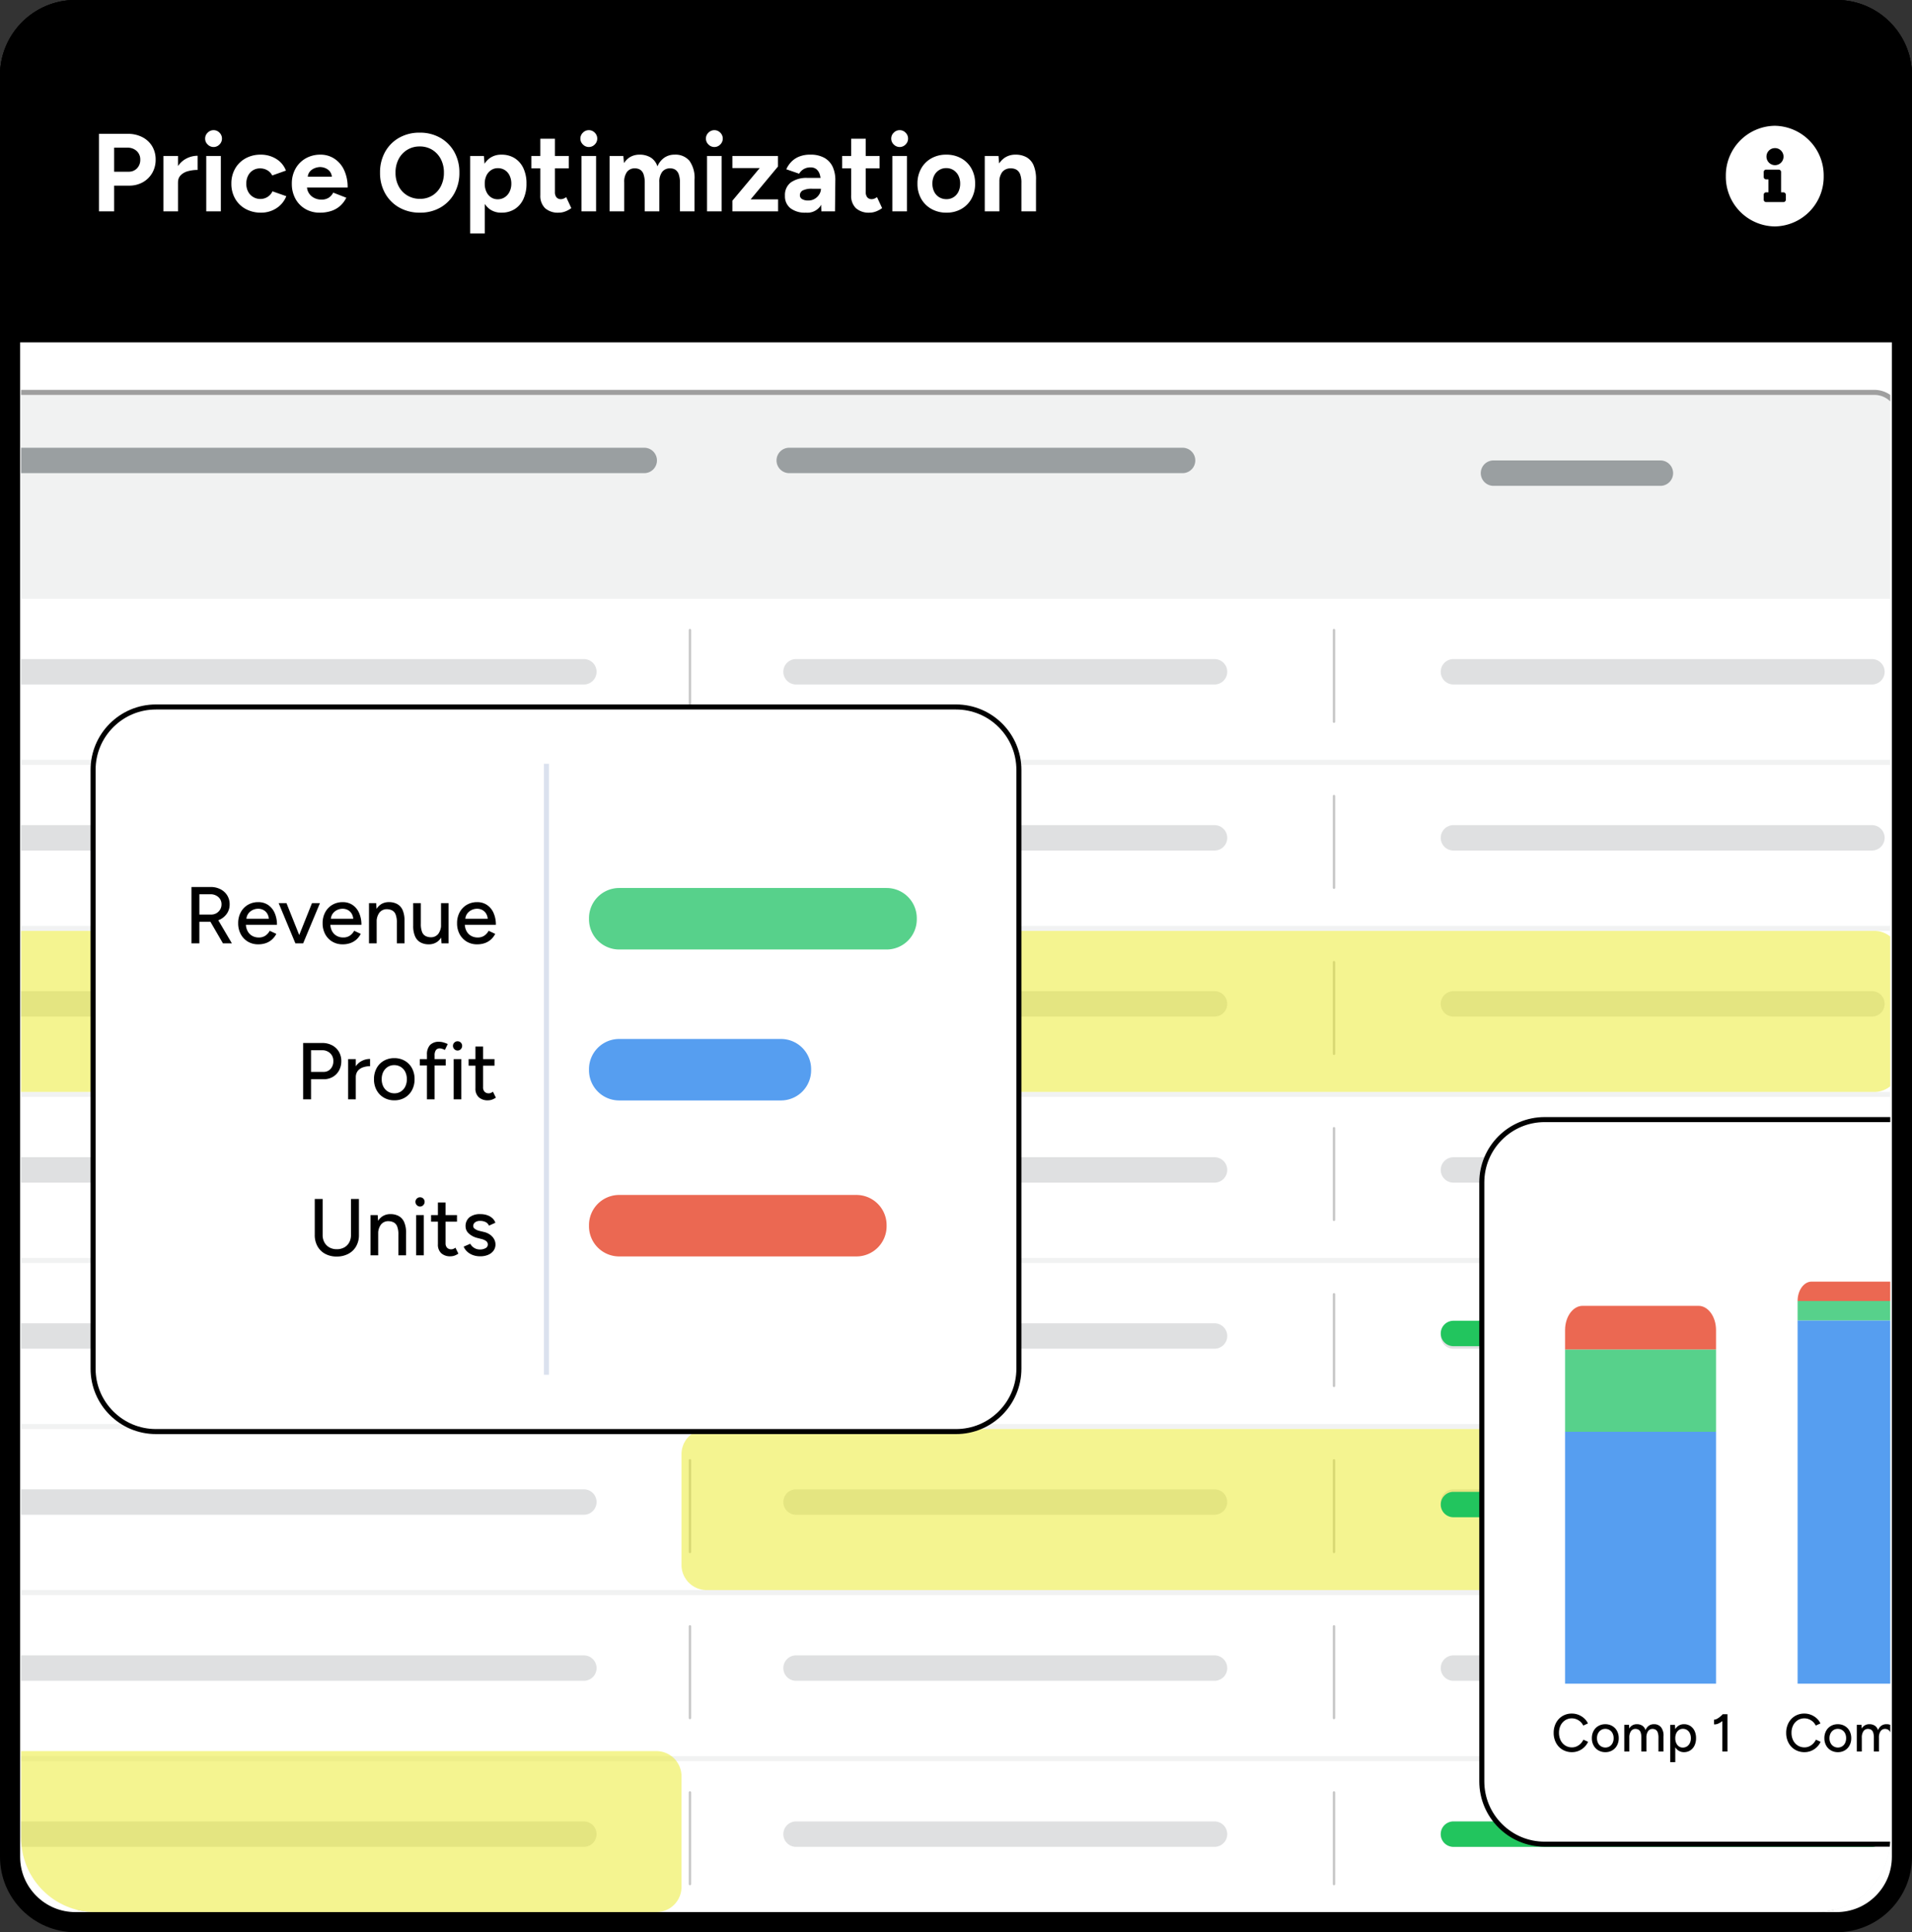
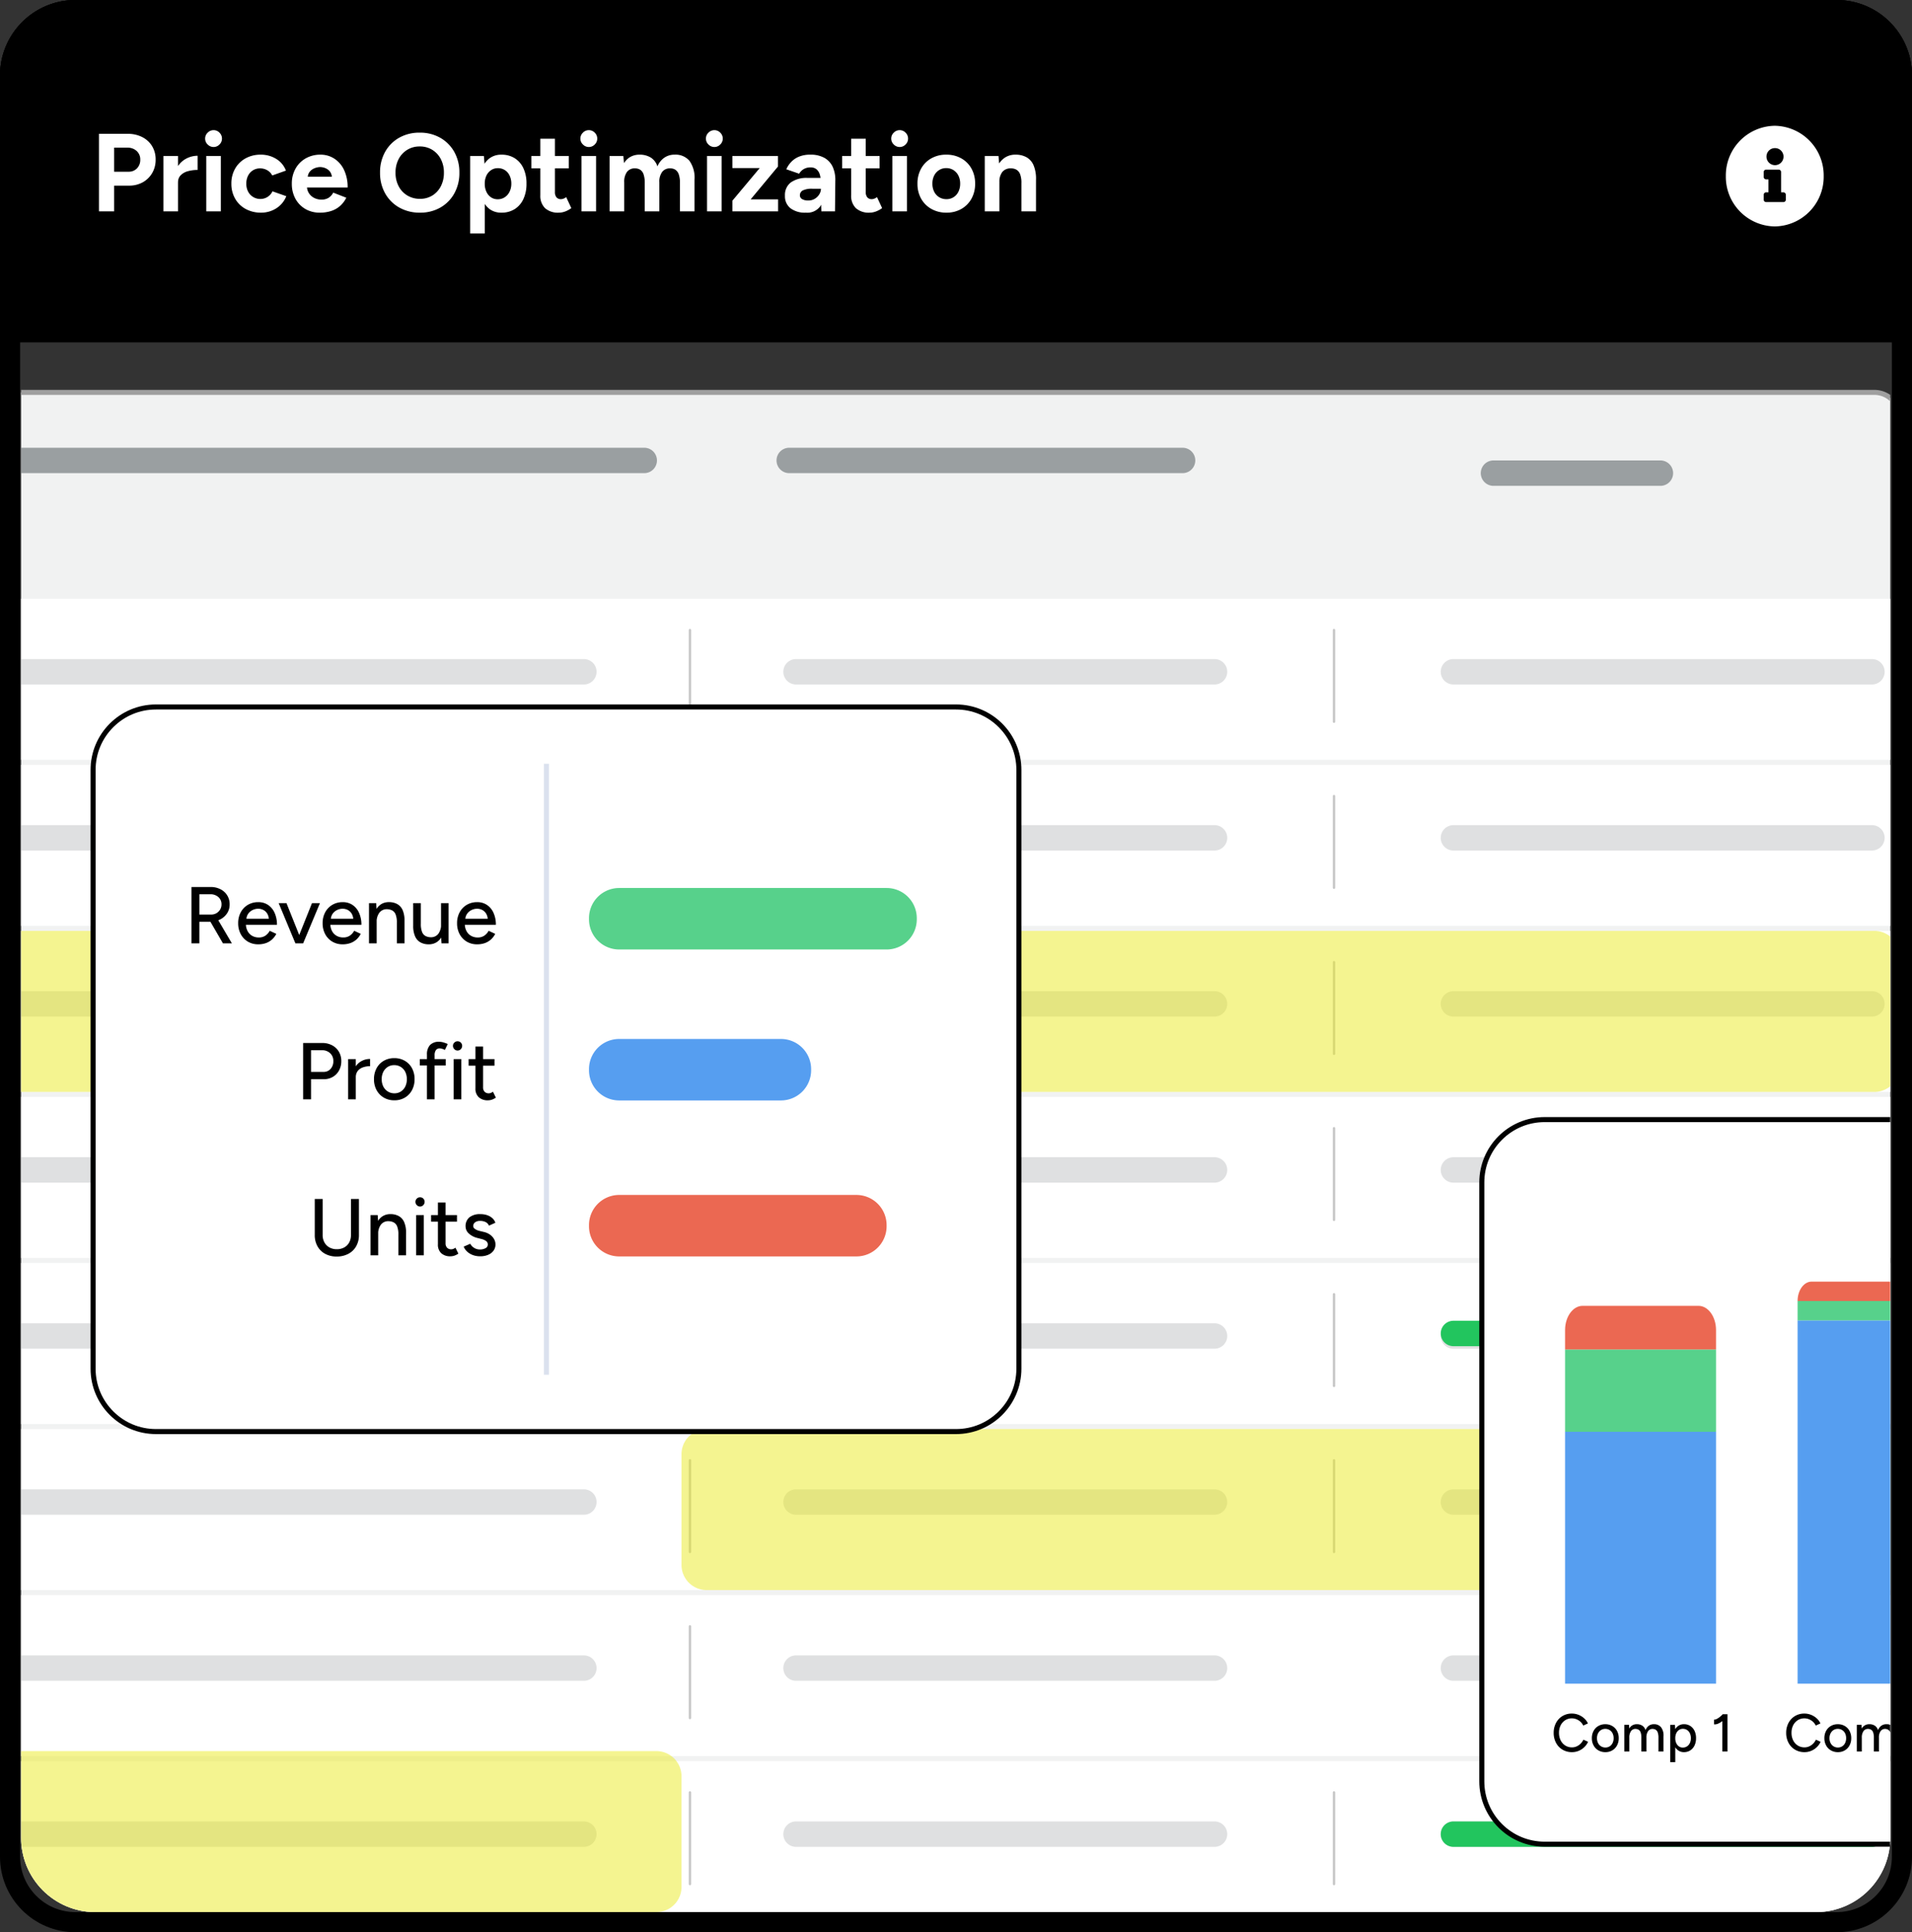
<svg xmlns="http://www.w3.org/2000/svg" width="380" height="384" viewBox="0 0 380 384">
  <rect x="0" y="0" width="380" height="384" fill="#333333" stroke="none" />
  <defs>
    <clipPath id="clip-path">
      <path id="Path_94024" data-name="Path 94024" d="M14.664,0H356.82a14.755,14.755,0,0,1,14.664,14.844V365.156A14.755,14.755,0,0,1,356.82,380H14.664A14.755,14.755,0,0,1,0,365.156V14.844A14.755,14.755,0,0,1,14.664,0Z" transform="translate(-21767.805 -21706)" fill="#fff" stroke="#000" stroke-width="4" />
    </clipPath>
  </defs>
  <g id="PRICE_OPTIMIZATION_NEW" data-name="PRICE OPTIMIZATION NEW" transform="translate(21772 21706)">
    <g id="Path_91404" data-name="Path 91404" transform="translate(-21772 -21706)" fill="#fff">
-       <path d="M 365 382 L 15 382 C 11.528 382 8.263 380.648 5.808 378.192 C 3.352 375.737 2 372.472 2 369 L 2 15 C 2 11.528 3.352 8.263 5.808 5.808 C 8.263 3.352 11.528 2 15 2 L 365 2 C 368.472 2 371.737 3.352 374.192 5.808 C 376.648 8.263 378 11.528 378 15 L 378 369 C 378 372.472 376.648 375.737 374.192 378.192 C 371.737 380.648 368.472 382 365 382 Z" stroke="none" />
      <path d="M 15 4 C 12.062 4 9.299 5.144 7.222 7.222 C 5.144 9.299 4 12.062 4 15 L 4 369 C 4 371.938 5.144 374.701 7.222 376.778 C 9.299 378.856 12.062 380 15 380 L 365 380 C 367.938 380 370.701 378.856 372.778 376.778 C 374.856 374.701 376 371.938 376 369 L 376 15 C 376 12.062 374.856 9.299 372.778 7.222 C 370.701 5.144 367.938 4 365 4 L 15 4 M 15 0 L 365 0 C 373.284 0 380 6.716 380 15 L 380 369 C 380 377.284 373.284 384 365 384 L 15 384 C 6.716 384 0 377.284 0 369 L 0 15 C 0 6.716 6.716 0 15 0 Z" stroke="none" fill="#000" />
    </g>
    <g id="Group_124579" data-name="Group 124579">
      <g id="Rectangle_39457" data-name="Rectangle 39457" transform="translate(-21772 -21706)" stroke="#000" stroke-width="4">
        <path d="M15,0H365a15,15,0,0,1,15,15V68a0,0,0,0,1,0,0H0a0,0,0,0,1,0,0V15A15,15,0,0,1,15,0Z" stroke="none" />
        <path d="M15,2H365a13,13,0,0,1,13,13V66a0,0,0,0,1,0,0H2a0,0,0,0,1,0,0V15A13,13,0,0,1,15,2Z" fill="none" />
      </g>
      <g id="Group_123969" data-name="Group 123969" transform="translate(-29566 -4097)">
        <path id="Path_94019" data-name="Path 94019" d="M1.672,0V-15.4h5.72a6.181,6.181,0,0,1,2.882.649,4.851,4.851,0,0,1,1.958,1.8,5.033,5.033,0,0,1,.7,2.673,5.174,5.174,0,0,1-.682,2.662,4.943,4.943,0,0,1-1.87,1.837,5.5,5.5,0,0,1-2.75.671H4.686V0ZM4.686-7.876H7.568a2.21,2.21,0,0,0,1.661-.671,2.381,2.381,0,0,0,.649-1.727,2.228,2.228,0,0,0-.715-1.716,2.6,2.6,0,0,0-1.837-.66H4.686Zm11.836,2.09a5.7,5.7,0,0,1,.693-2.948A4.5,4.5,0,0,1,19-10.472a4.833,4.833,0,0,1,2.277-.572v2.816a7.234,7.234,0,0,0-1.9.242,3.162,3.162,0,0,0-1.441.792,1.906,1.906,0,0,0-.55,1.408ZM14.476,0V-11h2.9V0ZM22.99,0V-11h2.9V0Zm1.452-12.782a1.619,1.619,0,0,1-1.166-.5,1.591,1.591,0,0,1-.506-1.177,1.591,1.591,0,0,1,.506-1.177,1.619,1.619,0,0,1,1.166-.495,1.608,1.608,0,0,1,1.177.495,1.608,1.608,0,0,1,.495,1.177,1.608,1.608,0,0,1-.495,1.177A1.608,1.608,0,0,1,24.442-12.782ZM33.88.264a6.247,6.247,0,0,1-3.058-.737,5.292,5.292,0,0,1-2.09-2.046A5.9,5.9,0,0,1,27.984-5.5a5.884,5.884,0,0,1,.748-2.992A5.354,5.354,0,0,1,30.8-10.527a6.122,6.122,0,0,1,3.036-.737,5.771,5.771,0,0,1,3.014.814A4.679,4.679,0,0,1,38.83-8.1L36.1-7.128a2.378,2.378,0,0,0-.957-1.023A2.771,2.771,0,0,0,33.7-8.536a2.641,2.641,0,0,0-1.43.385,2.676,2.676,0,0,0-.968,1.067A3.407,3.407,0,0,0,30.954-5.5a3.34,3.34,0,0,0,.352,1.573A2.72,2.72,0,0,0,32.3-2.86a2.7,2.7,0,0,0,1.452.4,2.606,2.606,0,0,0,1.441-.418,2.522,2.522,0,0,0,.957-1.1l2.75.968A5.037,5.037,0,0,1,36.9-.594,5.531,5.531,0,0,1,33.88.264Zm11.682,0A5.581,5.581,0,0,1,42.68-.473a5.254,5.254,0,0,1-1.969-2.035A6.1,6.1,0,0,1,40-5.5a5.954,5.954,0,0,1,.737-2.992,5.341,5.341,0,0,1,2.024-2.035,5.848,5.848,0,0,1,2.959-.737,4.966,4.966,0,0,1,2.673.759,5.39,5.39,0,0,1,1.958,2.222,7.83,7.83,0,0,1,.737,3.553H42.746l.264-.264a2.482,2.482,0,0,0,.407,1.419,2.675,2.675,0,0,0,1.056.924,3.124,3.124,0,0,0,1.4.319,2.589,2.589,0,0,0,1.474-.385,2.576,2.576,0,0,0,.88-1l2.6,1.012a5.4,5.4,0,0,1-1.2,1.6A5.006,5.006,0,0,1,47.872-.088,7.013,7.013,0,0,1,45.562.264Zm-2.4-6.886L42.9-6.886h5.3l-.242.264a1.983,1.983,0,0,0-.374-1.265,2.218,2.218,0,0,0-.913-.693,2.758,2.758,0,0,0-1.045-.22,3.009,3.009,0,0,0-1.078.22,2.421,2.421,0,0,0-.979.693A1.873,1.873,0,0,0,43.164-6.622ZM65.472.264A8.176,8.176,0,0,1,61.347-.759a7.339,7.339,0,0,1-2.805-2.816,8.2,8.2,0,0,1-1.012-4.1,8.292,8.292,0,0,1,1.012-4.147,7.305,7.305,0,0,1,2.783-2.8,8.08,8.08,0,0,1,4.081-1.012,8.055,8.055,0,0,1,4.1,1.023A7.385,7.385,0,0,1,72.292-11.8,8.247,8.247,0,0,1,73.3-7.678a8.274,8.274,0,0,1-1,4.1A7.306,7.306,0,0,1,69.531-.759,7.967,7.967,0,0,1,65.472.264Zm0-2.75a4.55,4.55,0,0,0,2.475-.671,4.655,4.655,0,0,0,1.672-1.837,5.745,5.745,0,0,0,.605-2.684,5.709,5.709,0,0,0-.616-2.706,4.708,4.708,0,0,0-1.694-1.837,4.647,4.647,0,0,0-2.508-.671,4.622,4.622,0,0,0-2.475.671,4.681,4.681,0,0,0-1.705,1.837,5.709,5.709,0,0,0-.616,2.706,5.66,5.66,0,0,0,.616,2.684,4.655,4.655,0,0,0,1.716,1.837A4.76,4.76,0,0,0,65.472-2.486ZM75.438,4.4V-11h2.728l.176,2.024V4.4ZM81.664.264a3.845,3.845,0,0,1-2.343-.7,4.384,4.384,0,0,1-1.463-2A8.4,8.4,0,0,1,77.352-5.5a8.381,8.381,0,0,1,.506-3.069,4.389,4.389,0,0,1,1.463-1.991,3.845,3.845,0,0,1,2.343-.7,4.807,4.807,0,0,1,2.629.7A4.687,4.687,0,0,1,86.02-8.569,7.05,7.05,0,0,1,86.636-5.5a7.067,7.067,0,0,1-.616,3.058,4.675,4.675,0,0,1-1.727,2A4.807,4.807,0,0,1,81.664.264ZM80.916-2.4a2.493,2.493,0,0,0,1.4-.4,2.752,2.752,0,0,0,.957-1.1A3.543,3.543,0,0,0,83.622-5.5a3.639,3.639,0,0,0-.341-1.606,2.6,2.6,0,0,0-.946-1.089,2.546,2.546,0,0,0-1.4-.385,2.365,2.365,0,0,0-1.342.4,2.64,2.64,0,0,0-.924,1.089,3.669,3.669,0,0,0-.33,1.595,3.742,3.742,0,0,0,.33,1.606,2.658,2.658,0,0,0,.913,1.1A2.313,2.313,0,0,0,80.916-2.4ZM93.082.264a3.829,3.829,0,0,1-2.761-.9,3.411,3.411,0,0,1-.935-2.574v-11.22h2.9V-3.85A1.61,1.61,0,0,0,92.6-2.783a1.117,1.117,0,0,0,.9.363,1.389,1.389,0,0,0,.484-.1,2.551,2.551,0,0,0,.55-.3L95.546-.638a4.94,4.94,0,0,1-1.177.649A3.524,3.524,0,0,1,93.082.264ZM87.6-8.536V-11H95.04v2.464ZM97.57,0V-11h2.9V0Zm1.452-12.782a1.619,1.619,0,0,1-1.166-.5,1.591,1.591,0,0,1-.506-1.177,1.591,1.591,0,0,1,.506-1.177,1.619,1.619,0,0,1,1.166-.495,1.608,1.608,0,0,1,1.177.495,1.608,1.608,0,0,1,.5,1.177,1.608,1.608,0,0,1-.5,1.177A1.608,1.608,0,0,1,99.022-12.782ZM103.158,0V-11h2.728l.132,1.43a3.4,3.4,0,0,1,1.3-1.265,3.635,3.635,0,0,1,1.76-.429,4.169,4.169,0,0,1,2.255.572,3.267,3.267,0,0,1,1.331,1.76,3.91,3.91,0,0,1,1.364-1.727,3.523,3.523,0,0,1,2.046-.605,3.61,3.61,0,0,1,2.948,1.221,5.8,5.8,0,0,1,1.012,3.751V0h-2.9V-5.632a4.927,4.927,0,0,0-.242-1.738,1.818,1.818,0,0,0-.66-.891,1.76,1.76,0,0,0-.99-.275,1.922,1.922,0,0,0-1.628.682,3.258,3.258,0,0,0-.572,2.09V0h-2.9V-5.632A5.143,5.143,0,0,0,109.9-7.37a1.735,1.735,0,0,0-.66-.891,1.814,1.814,0,0,0-1-.275,1.892,1.892,0,0,0-1.617.682,3.3,3.3,0,0,0-.561,2.09V0Zm19.36,0V-11h2.9V0Zm1.452-12.782a1.619,1.619,0,0,1-1.166-.5,1.591,1.591,0,0,1-.506-1.177,1.591,1.591,0,0,1,.506-1.177,1.619,1.619,0,0,1,1.166-.495,1.608,1.608,0,0,1,1.177.495,1.608,1.608,0,0,1,.5,1.177,1.608,1.608,0,0,1-.5,1.177A1.608,1.608,0,0,1,123.97-12.782ZM127.556,0V-2.112L132.99-8.6h-5.434V-11h9.064v2.09l-5.434,6.534h5.456V0Zm17.688,0-.088-2.222V-5.566a6,6,0,0,0-.209-1.694,2.217,2.217,0,0,0-.66-1.089,1.819,1.819,0,0,0-1.221-.385,2.648,2.648,0,0,0-1.276.308,2.592,2.592,0,0,0-.968.946l-2.552-.88a5.28,5.28,0,0,1,.9-1.375,4.481,4.481,0,0,1,1.551-1.1,5.716,5.716,0,0,1,2.343-.429,5.522,5.522,0,0,1,2.783.638,3.947,3.947,0,0,1,1.65,1.793,6.218,6.218,0,0,1,.517,2.739L147.95,0Zm-3.08.264a4.765,4.765,0,0,1-3.069-.88A3.014,3.014,0,0,1,138.006-3.1a3.116,3.116,0,0,1,1.177-2.651,5.387,5.387,0,0,1,3.311-.891h2.794v2.156h-1.782a4.055,4.055,0,0,0-1.98.341,1.069,1.069,0,0,0-.55.957.853.853,0,0,0,.44.759,2.324,2.324,0,0,0,1.232.275,2.428,2.428,0,0,0,1.287-.341,2.624,2.624,0,0,0,.891-.88,2.1,2.1,0,0,0,.33-1.111h.7a6.2,6.2,0,0,1-.847,3.5A3.184,3.184,0,0,1,142.164.264Zm12.694,0a3.829,3.829,0,0,1-2.761-.9,3.411,3.411,0,0,1-.935-2.574v-11.22h2.9V-3.85a1.61,1.61,0,0,0,.308,1.067,1.117,1.117,0,0,0,.9.363,1.39,1.39,0,0,0,.484-.1,2.551,2.551,0,0,0,.55-.3l1.012,2.178a4.941,4.941,0,0,1-1.177.649A3.524,3.524,0,0,1,154.858.264Zm-5.478-8.8V-11h7.436v2.464ZM159.346,0V-11h2.9V0ZM160.8-12.782a1.619,1.619,0,0,1-1.166-.5,1.591,1.591,0,0,1-.506-1.177,1.591,1.591,0,0,1,.506-1.177,1.619,1.619,0,0,1,1.166-.495,1.608,1.608,0,0,1,1.177.495,1.608,1.608,0,0,1,.495,1.177,1.608,1.608,0,0,1-.495,1.177A1.608,1.608,0,0,1,160.8-12.782ZM170.1.264a5.97,5.97,0,0,1-2.981-.737,5.3,5.3,0,0,1-2.046-2.035A5.954,5.954,0,0,1,164.34-5.5a6.026,6.026,0,0,1,.726-2.992,5.241,5.241,0,0,1,2.024-2.035,5.909,5.909,0,0,1,2.97-.737,5.954,5.954,0,0,1,2.992.737,5.241,5.241,0,0,1,2.024,2.035A6.026,6.026,0,0,1,175.8-5.5a6.026,6.026,0,0,1-.726,2.992,5.263,5.263,0,0,1-2.013,2.035A5.848,5.848,0,0,1,170.1.264Zm0-2.684a2.586,2.586,0,0,0,1.43-.4,2.66,2.66,0,0,0,.957-1.089,3.568,3.568,0,0,0,.341-1.6,3.475,3.475,0,0,0-.352-1.595,2.71,2.71,0,0,0-.979-1.089,2.641,2.641,0,0,0-1.441-.4,2.6,2.6,0,0,0-1.419.4,2.71,2.71,0,0,0-.979,1.089A3.475,3.475,0,0,0,167.31-5.5a3.475,3.475,0,0,0,.352,1.6,2.684,2.684,0,0,0,.99,1.089A2.7,2.7,0,0,0,170.1-2.42ZM177.716,0V-11h2.728l.176,2.024V0ZM185,0V-5.632h2.9V0Zm0-5.632a4.73,4.73,0,0,0-.253-1.738,1.775,1.775,0,0,0-.715-.891,2.068,2.068,0,0,0-1.078-.275,2.1,2.1,0,0,0-1.727.682,3.131,3.131,0,0,0-.6,2.09h-.968a7.644,7.644,0,0,1,.517-2.981,4.194,4.194,0,0,1,1.452-1.87,3.743,3.743,0,0,1,2.189-.649,4.409,4.409,0,0,1,2.222.528A3.356,3.356,0,0,1,187.44-9.1a7.027,7.027,0,0,1,.462,2.871v.594Z" transform="translate(7812 -17567)" fill="#fff" />
        <path id="Icon_awesome-info-circle" data-name="Icon awesome-info-circle" d="M10.287.562a9.866,9.866,0,0,0-9.724,10,9.864,9.864,0,0,0,9.724,10,9.864,9.864,0,0,0,9.724-10A9.866,9.866,0,0,0,10.287.562Zm0,4.435A1.694,1.694,0,1,1,8.64,6.692,1.671,1.671,0,0,1,10.287,5Zm2.2,10.242a.477.477,0,0,1-.471.484H8.561a.477.477,0,0,1-.471-.484v-.968a.477.477,0,0,1,.471-.484h.471V11.208H8.561a.477.477,0,0,1-.471-.484V9.756a.477.477,0,0,1,.471-.484h2.509a.477.477,0,0,1,.471.484v4.032h.471a.477.477,0,0,1,.471.484Z" transform="translate(8136.438 -17584.563)" fill="#fff" />
      </g>
    </g>
    <g id="Mask_Group_92059" data-name="Mask Group 92059" clip-path="url(#clip-path)">
      <g id="Group_124578" data-name="Group 124578" transform="translate(-29)">
        <path id="Rectangle_55" data-name="Rectangle 55" d="M5,0H389.075a5,5,0,0,1,5,5V297.008a5,5,0,0,1-5,5H5a5,5,0,0,1-5-5V5A5,5,0,0,1,5,0Z" transform="translate(-21759.555 -21628.02)" fill="#f1f2f2" stroke="#9f9f9f" stroke-width="1" />
        <path id="Path_94191" data-name="Path 94191" d="M5,0H469a5,5,0,0,1,5,5V27a5,5,0,0,1-5,5H5a5,5,0,0,1-5-5V5A5,5,0,0,1,5,0Z" transform="translate(-21758.555 -21587)" fill="#fff" />
        <path id="Path_94190" data-name="Path 94190" d="M.233,0A.233.233,0,0,1,.467.233V18.446a.233.233,0,1,1-.467,0V.233A.233.233,0,0,1,.233,0Z" transform="translate(-21606.109 -21581.02)" fill="#c6c6c6" />
        <path id="Path_94189" data-name="Path 94189" d="M.233,0A.233.233,0,0,1,.467.233V18.446a.233.233,0,1,1-.467,0V.233A.233.233,0,0,1,.233,0Z" transform="translate(-21347.453 -21581.02)" fill="#c6c6c6" />
        <path id="Path_94188" data-name="Path 94188" d="M.233,0A.233.233,0,0,1,.467.233V18.446a.233.233,0,1,1-.467,0V.233A.233.233,0,0,1,.233,0Z" transform="translate(-21478.109 -21581.02)" fill="#c6c6c6" />
        <path id="Path_94187" data-name="Path 94187" d="M2.525,0H85.7a2.525,2.525,0,1,1,0,5.05H2.525a2.525,2.525,0,0,1,0-5.05Z" transform="translate(-21587.318 -21575.02)" fill="#5d6368" opacity="0.199" />
        <path id="Path_94186" data-name="Path 94186" d="M2.525,0H85.7a2.525,2.525,0,1,1,0,5.05H2.525a2.525,2.525,0,0,1,0-5.05Z" transform="translate(-21456.66 -21575.02)" fill="#5d6368" opacity="0.199" />
        <path id="Path_94185" data-name="Path 94185" d="M2.525,0H124.653a2.525,2.525,0,1,1,0,5.05H2.525a2.525,2.525,0,0,1,0-5.05Z" transform="translate(-21751.613 -21575.02)" fill="#5d6368" opacity="0.199" />
        <path id="Path_94184" data-name="Path 94184" d="M5,0H469a5,5,0,0,1,5,5V27a5,5,0,0,1-5,5H5a5,5,0,0,1-5-5V5A5,5,0,0,1,5,0Z" transform="translate(-21758.555 -21554)" fill="#fff" />
        <path id="Path_94183" data-name="Path 94183" d="M.233,0A.233.233,0,0,1,.467.233V18.446a.233.233,0,1,1-.467,0V.233A.233.233,0,0,1,.233,0Z" transform="translate(-21606.109 -21548.02)" fill="#c6c6c6" />
        <path id="Path_94182" data-name="Path 94182" d="M.233,0A.233.233,0,0,1,.467.233V18.446a.233.233,0,1,1-.467,0V.233A.233.233,0,0,1,.233,0Z" transform="translate(-21347.453 -21548.02)" fill="#c6c6c6" />
        <path id="Path_94181" data-name="Path 94181" d="M.233,0A.233.233,0,0,1,.467.233V18.446a.233.233,0,1,1-.467,0V.233A.233.233,0,0,1,.233,0Z" transform="translate(-21478.109 -21548.02)" fill="#c6c6c6" />
        <path id="Path_94180" data-name="Path 94180" d="M2.525,0H85.7a2.525,2.525,0,1,1,0,5.05H2.525a2.525,2.525,0,0,1,0-5.05Z" transform="translate(-21587.318 -21542.02)" fill="#5d6368" opacity="0.199" />
        <path id="Path_94179" data-name="Path 94179" d="M2.525,0H85.7a2.525,2.525,0,1,1,0,5.05H2.525a2.525,2.525,0,0,1,0-5.05Z" transform="translate(-21456.66 -21542.02)" fill="#5d6368" opacity="0.199" />
        <path id="Path_94178" data-name="Path 94178" d="M2.525,0H124.653a2.525,2.525,0,1,1,0,5.05H2.525a2.525,2.525,0,0,1,0-5.05Z" transform="translate(-21751.613 -21542.02)" fill="#5d6368" opacity="0.199" />
        <path id="Path_94177" data-name="Path 94177" d="M5,0H469a5,5,0,0,1,5,5V27a5,5,0,0,1-5,5H5a5,5,0,0,1-5-5V5A5,5,0,0,1,5,0Z" transform="translate(-21758.555 -21521)" fill="#fff" />
        <path id="Path_94176" data-name="Path 94176" d="M.233,0A.233.233,0,0,1,.467.233V18.446a.233.233,0,1,1-.467,0V.233A.233.233,0,0,1,.233,0Z" transform="translate(-21606.109 -21515.02)" fill="#c6c6c6" />
        <path id="Path_94175" data-name="Path 94175" d="M.233,0A.233.233,0,0,1,.467.233V18.446a.233.233,0,1,1-.467,0V.233A.233.233,0,0,1,.233,0Z" transform="translate(-21347.453 -21515.02)" fill="#c6c6c6" />
        <path id="Path_94174" data-name="Path 94174" d="M.233,0A.233.233,0,0,1,.467.233V18.446a.233.233,0,1,1-.467,0V.233A.233.233,0,0,1,.233,0Z" transform="translate(-21478.109 -21515.02)" fill="#c6c6c6" />
        <path id="Path_94173" data-name="Path 94173" d="M2.525,0H85.7a2.525,2.525,0,1,1,0,5.05H2.525a2.525,2.525,0,0,1,0-5.05Z" transform="translate(-21587.318 -21509.02)" fill="#5d6368" opacity="0.199" />
        <path id="Path_94172" data-name="Path 94172" d="M2.525,0H85.7a2.525,2.525,0,1,1,0,5.05H2.525a2.525,2.525,0,0,1,0-5.05Z" transform="translate(-21456.66 -21509.02)" fill="#5d6368" opacity="0.199" />
        <path id="Path_94171" data-name="Path 94171" d="M2.525,0H124.653a2.525,2.525,0,1,1,0,5.05H2.525a2.525,2.525,0,0,1,0-5.05Z" transform="translate(-21751.613 -21509.02)" fill="#5d6368" opacity="0.199" />
        <path id="Path_94170" data-name="Path 94170" d="M5,0H469a5,5,0,0,1,5,5V27a5,5,0,0,1-5,5H5a5,5,0,0,1-5-5V5A5,5,0,0,1,5,0Z" transform="translate(-21758.555 -21488)" fill="#fff" />
        <path id="Path_94169" data-name="Path 94169" d="M.233,0A.233.233,0,0,1,.467.233V18.446a.233.233,0,1,1-.467,0V.233A.233.233,0,0,1,.233,0Z" transform="translate(-21606.109 -21482.02)" fill="#c6c6c6" />
        <path id="Path_94168" data-name="Path 94168" d="M.233,0A.233.233,0,0,1,.467.233V18.446a.233.233,0,1,1-.467,0V.233A.233.233,0,0,1,.233,0Z" transform="translate(-21347.453 -21482.02)" fill="#c6c6c6" />
        <path id="Path_94167" data-name="Path 94167" d="M.233,0A.233.233,0,0,1,.467.233V18.446a.233.233,0,1,1-.467,0V.233A.233.233,0,0,1,.233,0Z" transform="translate(-21478.109 -21482.02)" fill="#c6c6c6" />
        <path id="Path_94166" data-name="Path 94166" d="M2.525,0H85.7a2.525,2.525,0,1,1,0,5.05H2.525a2.525,2.525,0,0,1,0-5.05Z" transform="translate(-21587.318 -21476.02)" fill="#5d6368" opacity="0.199" />
        <path id="Path_94165" data-name="Path 94165" d="M2.525,0H85.7a2.525,2.525,0,1,1,0,5.05H2.525a2.525,2.525,0,0,1,0-5.05Z" transform="translate(-21456.66 -21476.02)" fill="#5d6368" opacity="0.199" />
        <path id="Path_94164" data-name="Path 94164" d="M2.525,0H124.653a2.525,2.525,0,1,1,0,5.05H2.525a2.525,2.525,0,0,1,0-5.05Z" transform="translate(-21751.613 -21476.02)" fill="#5d6368" opacity="0.199" />
        <path id="Path_94163" data-name="Path 94163" d="M5,0H469a5,5,0,0,1,5,5V27a5,5,0,0,1-5,5H5a5,5,0,0,1-5-5V5A5,5,0,0,1,5,0Z" transform="translate(-21758.555 -21455)" fill="#fff" />
        <path id="Path_94162" data-name="Path 94162" d="M.233,0A.233.233,0,0,1,.467.233V18.446a.233.233,0,1,1-.467,0V.233A.233.233,0,0,1,.233,0Z" transform="translate(-21606.109 -21449.02)" fill="#c6c6c6" />
        <path id="Path_94161" data-name="Path 94161" d="M.233,0A.233.233,0,0,1,.467.233V18.446a.233.233,0,1,1-.467,0V.233A.233.233,0,0,1,.233,0Z" transform="translate(-21347.453 -21449.02)" fill="#c6c6c6" />
        <path id="Path_94160" data-name="Path 94160" d="M.233,0A.233.233,0,0,1,.467.233V18.446a.233.233,0,1,1-.467,0V.233A.233.233,0,0,1,.233,0Z" transform="translate(-21478.109 -21449.02)" fill="#c6c6c6" />
        <path id="Path_94159" data-name="Path 94159" d="M2.525,0H85.7a2.525,2.525,0,1,1,0,5.05H2.525a2.525,2.525,0,0,1,0-5.05Z" transform="translate(-21587.318 -21443.02)" fill="#5d6368" opacity="0.199" />
        <path id="Path_94158" data-name="Path 94158" d="M2.525,0H85.7a2.525,2.525,0,1,1,0,5.05H2.525a2.525,2.525,0,0,1,0-5.05Z" transform="translate(-21456.66 -21443.02)" fill="#5d6368" opacity="0.199" />
        <path id="Path_94157" data-name="Path 94157" d="M2.525,0H124.653a2.525,2.525,0,1,1,0,5.05H2.525a2.525,2.525,0,0,1,0-5.05Z" transform="translate(-21751.613 -21443.02)" fill="#5d6368" opacity="0.199" />
        <path id="Path_94156" data-name="Path 94156" d="M5,0H469a5,5,0,0,1,5,5V27a5,5,0,0,1-5,5H5a5,5,0,0,1-5-5V5A5,5,0,0,1,5,0Z" transform="translate(-21758.555 -21422)" fill="#fff" />
        <path id="Path_94155" data-name="Path 94155" d="M.233,0A.233.233,0,0,1,.467.233V18.446a.233.233,0,1,1-.467,0V.233A.233.233,0,0,1,.233,0Z" transform="translate(-21606.109 -21416.02)" fill="#c6c6c6" />
        <path id="Path_94154" data-name="Path 94154" d="M.233,0A.233.233,0,0,1,.467.233V18.446a.233.233,0,1,1-.467,0V.233A.233.233,0,0,1,.233,0Z" transform="translate(-21347.453 -21416.02)" fill="#c6c6c6" />
        <path id="Path_94153" data-name="Path 94153" d="M.233,0A.233.233,0,0,1,.467.233V18.446a.233.233,0,1,1-.467,0V.233A.233.233,0,0,1,.233,0Z" transform="translate(-21478.109 -21416.02)" fill="#c6c6c6" />
        <path id="Path_94152" data-name="Path 94152" d="M2.525,0H85.7a2.525,2.525,0,1,1,0,5.05H2.525a2.525,2.525,0,0,1,0-5.05Z" transform="translate(-21587.318 -21410.02)" fill="#5d6368" opacity="0.199" />
        <path id="Path_94151" data-name="Path 94151" d="M2.525,0H85.7a2.525,2.525,0,1,1,0,5.05H2.525a2.525,2.525,0,0,1,0-5.05Z" transform="translate(-21456.66 -21410.02)" fill="#5d6368" opacity="0.199" />
        <path id="Path_94150" data-name="Path 94150" d="M2.525,0H124.653a2.525,2.525,0,1,1,0,5.05H2.525a2.525,2.525,0,0,1,0-5.05Z" transform="translate(-21751.613 -21410.02)" fill="#5d6368" opacity="0.199" />
        <path id="Path_94149" data-name="Path 94149" d="M5,0H469a5,5,0,0,1,5,5V27a5,5,0,0,1-5,5H5a5,5,0,0,1-5-5V5A5,5,0,0,1,5,0Z" transform="translate(-21758.555 -21389)" fill="#fff" />
        <path id="Path_94148" data-name="Path 94148" d="M.233,0A.233.233,0,0,1,.467.233V18.446a.233.233,0,1,1-.467,0V.233A.233.233,0,0,1,.233,0Z" transform="translate(-21606.109 -21383.02)" fill="#c6c6c6" />
        <path id="Path_94147" data-name="Path 94147" d="M.233,0A.233.233,0,0,1,.467.233V18.446a.233.233,0,1,1-.467,0V.233A.233.233,0,0,1,.233,0Z" transform="translate(-21347.453 -21383.02)" fill="#c6c6c6" />
-         <path id="Path_94146" data-name="Path 94146" d="M.233,0A.233.233,0,0,1,.467.233V18.446a.233.233,0,1,1-.467,0V.233A.233.233,0,0,1,.233,0Z" transform="translate(-21478.109 -21383.02)" fill="#c6c6c6" />
        <path id="Path_94145" data-name="Path 94145" d="M2.525,0H85.7a2.525,2.525,0,1,1,0,5.05H2.525a2.525,2.525,0,0,1,0-5.05Z" transform="translate(-21587.318 -21377.02)" fill="#5d6368" opacity="0.199" />
        <path id="Path_94144" data-name="Path 94144" d="M2.525,0H85.7a2.525,2.525,0,1,1,0,5.05H2.525a2.525,2.525,0,0,1,0-5.05Z" transform="translate(-21456.66 -21377.02)" fill="#5d6368" opacity="0.199" />
        <path id="Path_94143" data-name="Path 94143" d="M2.525,0H124.653a2.525,2.525,0,1,1,0,5.05H2.525a2.525,2.525,0,0,1,0-5.05Z" transform="translate(-21751.613 -21377.02)" fill="#5d6368" opacity="0.199" />
        <path id="Path_94142" data-name="Path 94142" d="M5,0H469a5,5,0,0,1,5,5V27a5,5,0,0,1-5,5H5a5,5,0,0,1-5-5V5A5,5,0,0,1,5,0Z" transform="translate(-21758.555 -21356)" fill="#fff" />
        <path id="Path_94141" data-name="Path 94141" d="M.233,0A.233.233,0,0,1,.467.233V18.446a.233.233,0,1,1-.467,0V.233A.233.233,0,0,1,.233,0Z" transform="translate(-21606.109 -21350.02)" fill="#c6c6c6" />
        <path id="Path_94140" data-name="Path 94140" d="M.233,0A.233.233,0,0,1,.467.233V18.446a.233.233,0,1,1-.467,0V.233A.233.233,0,0,1,.233,0Z" transform="translate(-21347.453 -21350.02)" fill="#c6c6c6" />
        <path id="Path_94139" data-name="Path 94139" d="M.233,0A.233.233,0,0,1,.467.233V18.446a.233.233,0,1,1-.467,0V.233A.233.233,0,0,1,.233,0Z" transform="translate(-21478.109 -21350.02)" fill="#c6c6c6" />
        <path id="Path_94138" data-name="Path 94138" d="M2.525,0H85.7a2.525,2.525,0,1,1,0,5.05H2.525a2.525,2.525,0,0,1,0-5.05Z" transform="translate(-21587.318 -21344.02)" fill="#5d6368" opacity="0.199" />
        <path id="Path_94137" data-name="Path 94137" d="M2.525,0H85.7a2.525,2.525,0,1,1,0,5.05H2.525a2.525,2.525,0,0,1,0-5.05Z" transform="translate(-21456.66 -21344.02)" fill="#5d6368" opacity="0.199" />
        <path id="Path_94136" data-name="Path 94136" d="M2.525,0H124.653a2.525,2.525,0,1,1,0,5.05H2.525a2.525,2.525,0,0,1,0-5.05Z" transform="translate(-21751.613 -21344.02)" fill="#5d6368" opacity="0.199" />
        <path id="Path_94135" data-name="Path 94135" d="M2.525,0H131.7a2.525,2.525,0,1,1,0,5.05H2.525a2.525,2.525,0,0,1,0-5.05Z" transform="translate(-21746.66 -21617.02)" fill="#5d6368" opacity="0.584" />
        <path id="Path_94134" data-name="Path 94134" d="M2.525,0H80.7a2.525,2.525,0,1,1,0,5.05H2.525a2.525,2.525,0,0,1,0-5.05Z" transform="translate(-21588.668 -21617.02)" fill="#5d6368" opacity="0.584" />
        <path id="Path_94133" data-name="Path 94133" d="M2.525,0H35.7a2.525,2.525,0,0,1,0,5.05H2.525a2.525,2.525,0,0,1,0-5.05Z" transform="translate(-21448.703 -21614.496)" fill="#5d6368" opacity="0.584" />
        <path id="Path_94132" data-name="Path 94132" d="M5,0H388.074a5,5,0,0,1,5,5V27a5,5,0,0,1-5,5H5a5,5,0,0,1-5-5V5A5,5,0,0,1,5,0Z" transform="translate(-21758.555 -21521)" fill="#eaea22" opacity="0.502" style="mix-blend-mode: multiply;isolation: isolate" />
        <path id="Path_94131" data-name="Path 94131" d="M5,0H237.074a5,5,0,0,1,5,5V27a5,5,0,0,1-5,5H5a5,5,0,0,1-5-5V5A5,5,0,0,1,5,0Z" transform="translate(-21607.555 -21422)" fill="#eaea22" opacity="0.502" style="mix-blend-mode: multiply;isolation: isolate" />
        <path id="Path_94130" data-name="Path 94130" d="M5,0H146a5,5,0,0,1,5,5V27a5,5,0,0,1-5,5H5a5,5,0,0,1-5-5V5A5,5,0,0,1,5,0Z" transform="translate(-21758.555 -21358)" fill="#eaea22" opacity="0.502" style="mix-blend-mode: multiply;isolation: isolate" />
        <path id="Path_94129" data-name="Path 94129" d="M2.525,0H85.7a2.525,2.525,0,1,1,0,5.05H2.525a2.525,2.525,0,0,1,0-5.05Z" transform="translate(-21456.66 -21344.02)" fill="#22c55e" />
-         <path id="Path_94128" data-name="Path 94128" d="M2.525,0H85.7a2.525,2.525,0,1,1,0,5.05H2.525a2.525,2.525,0,0,1,0-5.05Z" transform="translate(-21456.66 -21409.523)" fill="#22c55e" />
        <path id="Path_94127" data-name="Path 94127" d="M2.525,0H85.7a2.525,2.525,0,1,1,0,5.05H2.525a2.525,2.525,0,0,1,0-5.05Z" transform="translate(-21456.66 -21443.523)" fill="#22c55e" />
        <g id="Path_94126" data-name="Path 94126" transform="translate(-21725 -21566)" fill="#fff">
          <path d="M 172 144.5 L 13 144.5 C 9.661 144.5 6.522 143.2 4.161 140.839 C 1.8 138.478 0.5 135.339 0.5 132 L 0.5 13 C 0.5 9.661 1.8 6.522 4.161 4.161 C 6.522 1.8 9.661 0.5 13 0.5 L 172 0.5 C 175.339 0.5 178.478 1.8 180.839 4.161 C 183.2 6.522 184.5 9.661 184.5 13 L 184.5 132 C 184.5 135.339 183.2 138.478 180.839 140.839 C 178.478 143.2 175.339 144.5 172 144.5 Z" stroke="none" />
          <path d="M 13 1 C 9.795 1 6.781 2.248 4.515 4.515 C 2.248 6.781 1 9.795 1 13 L 1 132 C 1 135.205 2.248 138.219 4.515 140.485 C 6.781 142.752 9.795 144 13 144 L 172 144 C 175.205 144 178.219 142.752 180.485 140.485 C 182.752 138.219 184 135.205 184 132 L 184 13 C 184 9.795 182.752 6.781 180.485 4.515 C 178.219 2.248 175.205 1 172 1 L 13 1 M 13 0 L 172 0 C 179.18 0 185 5.82 185 13 L 185 132 C 185 139.18 179.18 145 172 145 L 13 145 C 5.82 145 0 139.18 0 132 L 0 13 C 0 5.82 5.82 0 13 0 Z" stroke="none" fill="#000" />
        </g>
        <g id="Path_94125" data-name="Path 94125" transform="translate(-21449 -21484)" fill="#fff">
          <path d="M 83 144.5 L 13 144.5 C 9.661 144.5 6.522 143.2 4.161 140.839 C 1.8 138.478 0.5 135.339 0.5 132 L 0.5 13 C 0.5 9.661 1.8 6.522 4.161 4.161 C 6.522 1.8 9.661 0.5 13 0.5 L 83 0.5 C 86.339 0.5 89.478 1.8 91.839 4.161 C 94.2 6.522 95.5 9.661 95.5 13 L 95.5 132 C 95.5 135.339 94.2 138.478 91.839 140.839 C 89.478 143.2 86.339 144.5 83 144.5 Z" stroke="none" />
          <path d="M 13 1 C 9.795 1 6.781 2.248 4.515 4.515 C 2.248 6.781 1 9.795 1 13 L 1 132 C 1 135.205 2.248 138.219 4.515 140.485 C 6.781 142.752 9.795 144 13 144 L 83 144 C 86.205 144 89.219 142.752 91.485 140.485 C 93.752 138.219 95 135.205 95 132 L 95 13 C 95 9.795 93.752 6.781 91.485 4.515 C 89.219 2.248 86.205 1 83 1 L 13 1 M 13 0 L 83 0 C 90.18 0 96 5.82 96 13 L 96 132 C 96 139.18 90.18 145 83 145 L 13 145 C 5.82 145 0 139.18 0 132 L 0 13 C 0 5.82 5.82 0 13 0 Z" stroke="none" fill="#000" />
        </g>
        <path id="Rectangle_76" data-name="Rectangle 76" d="M6,0h.218a6,6,0,0,1,6,6V59.148a6,6,0,0,1-6,6H6a6,6,0,0,1-6-6V6A6,6,0,0,1,6,0Z" transform="translate(-21560.793 -21529.523) rotate(90)" fill="#57d18b" />
        <path id="Path_94020" data-name="Path 94020" d="M-60.944,0V-11.2h3.776a4.263,4.263,0,0,1,1.976.44,3.373,3.373,0,0,1,1.344,1.216,3.309,3.309,0,0,1,.488,1.8,3.168,3.168,0,0,1-.52,1.792A3.523,3.523,0,0,1-55.3-4.728a4.513,4.513,0,0,1-2.016.44h-2.064V0Zm6.256,0-2.656-4.576,1.248-.832L-52.912,0Zm-4.688-5.728h2.352a2.022,2.022,0,0,0,1.032-.264,2.069,2.069,0,0,0,.736-.72,1.932,1.932,0,0,0,.28-1.032A1.865,1.865,0,0,0-55.6-9.2a2.328,2.328,0,0,0-1.616-.56h-2.16Zm11.7,5.92a3.942,3.942,0,0,1-2.064-.536,3.8,3.8,0,0,1-1.408-1.48A4.492,4.492,0,0,1-51.664-4a4.492,4.492,0,0,1,.512-2.176,3.781,3.781,0,0,1,1.416-1.48,3.985,3.985,0,0,1,2.072-.536,3.42,3.42,0,0,1,1.936.552,3.694,3.694,0,0,1,1.3,1.568,5.63,5.63,0,0,1,.472,2.392h-6.464l.288-.24a3.061,3.061,0,0,0,.336,1.472,2.345,2.345,0,0,0,.912.952,2.6,2.6,0,0,0,1.312.328,2.27,2.27,0,0,0,1.336-.376,2.67,2.67,0,0,0,.84-.952l1.312.608a3.9,3.9,0,0,1-.832,1.1,3.587,3.587,0,0,1-1.208.728A4.494,4.494,0,0,1-47.68.192ZM-50.032-4.64l-.3-.24h5.056l-.288.24a2.4,2.4,0,0,0-.288-1.208,1.969,1.969,0,0,0-.768-.768A2.187,2.187,0,0,0-47.7-6.88a2.487,2.487,0,0,0-1.112.264,2.283,2.283,0,0,0-.88.76A2.082,2.082,0,0,0-50.032-4.64ZM-40.192,0l3.2-8h1.584l-3.344,8Zm-.1,0-3.328-8h1.552l3.2,8ZM-30.9.192A3.942,3.942,0,0,1-32.96-.344a3.8,3.8,0,0,1-1.408-1.48A4.492,4.492,0,0,1-34.88-4a4.492,4.492,0,0,1,.512-2.176,3.781,3.781,0,0,1,1.416-1.48,3.985,3.985,0,0,1,2.072-.536,3.42,3.42,0,0,1,1.936.552,3.694,3.694,0,0,1,1.3,1.568,5.63,5.63,0,0,1,.472,2.392h-6.464l.288-.24a3.061,3.061,0,0,0,.336,1.472A2.345,2.345,0,0,0-32.1-1.5a2.6,2.6,0,0,0,1.312.328,2.27,2.27,0,0,0,1.336-.376,2.67,2.67,0,0,0,.84-.952l1.312.608a3.9,3.9,0,0,1-.832,1.1,3.587,3.587,0,0,1-1.208.728A4.494,4.494,0,0,1-30.9.192ZM-33.248-4.64l-.3-.24H-28.5l-.288.24a2.4,2.4,0,0,0-.288-1.208,1.969,1.969,0,0,0-.768-.768,2.187,2.187,0,0,0-1.072-.264,2.487,2.487,0,0,0-1.112.264,2.283,2.283,0,0,0-.88.76A2.082,2.082,0,0,0-33.248-4.64ZM-25.664,0V-8h1.424l.1,1.472V0Zm5.536,0V-4.1h1.52V0Zm0-4.1a4.3,4.3,0,0,0-.248-1.656,1.526,1.526,0,0,0-.688-.792,2.357,2.357,0,0,0-1.016-.24A1.828,1.828,0,0,0-23.6-6.1a3.052,3.052,0,0,0-.544,1.936H-24.8a5.634,5.634,0,0,1,.376-2.168,3.049,3.049,0,0,1,1.072-1.384,2.844,2.844,0,0,1,1.656-.48,3.343,3.343,0,0,1,1.64.384,2.527,2.527,0,0,1,1.072,1.192,5.066,5.066,0,0,1,.376,2.12v.4Zm8.88,4.1-.1-1.472V-8h1.5V0ZM-16.88-3.9V-8h1.52v4.1Zm1.52,0a4.313,4.313,0,0,0,.248,1.648,1.514,1.514,0,0,0,.7.8,2.378,2.378,0,0,0,1.008.24,1.828,1.828,0,0,0,1.52-.688,3.052,3.052,0,0,0,.544-1.936h.656a5.634,5.634,0,0,1-.376,2.168A3.071,3.071,0,0,1-12.128-.288a2.863,2.863,0,0,1-1.68.48,3.308,3.308,0,0,1-1.624-.384,2.522,2.522,0,0,1-1.072-1.2A5.077,5.077,0,0,1-16.88-3.5v-.4ZM-4.176.192A3.942,3.942,0,0,1-6.24-.344a3.8,3.8,0,0,1-1.408-1.48A4.492,4.492,0,0,1-8.16-4a4.492,4.492,0,0,1,.512-2.176,3.781,3.781,0,0,1,1.416-1.48A3.985,3.985,0,0,1-4.16-8.192a3.42,3.42,0,0,1,1.936.552A3.694,3.694,0,0,1-.92-6.072,5.63,5.63,0,0,1-.448-3.68H-6.912l.288-.24a3.061,3.061,0,0,0,.336,1.472,2.345,2.345,0,0,0,.912.952,2.6,2.6,0,0,0,1.312.328,2.27,2.27,0,0,0,1.336-.376,2.67,2.67,0,0,0,.84-.952l1.312.608a3.9,3.9,0,0,1-.832,1.1,3.587,3.587,0,0,1-1.208.728A4.494,4.494,0,0,1-4.176.192ZM-6.528-4.64l-.3-.24h5.056l-.288.24a2.4,2.4,0,0,0-.288-1.208,1.969,1.969,0,0,0-.768-.768A2.187,2.187,0,0,0-4.192-6.88,2.487,2.487,0,0,0-5.3-6.616a2.283,2.283,0,0,0-.88.76A2.082,2.082,0,0,0-6.528-4.64Z" transform="translate(-21644 -21518.523)" />
        <path id="Rectangle_76-2" data-name="Rectangle 76" d="M6,0h.218a6,6,0,0,1,6,6V38.148a6,6,0,0,1-6,6H6a6,6,0,0,1-6-6V6A6,6,0,0,1,6,0Z" transform="translate(-21581.793 -21499.523) rotate(90)" fill="#569ef0" />
        <path id="Path_94021" data-name="Path 94021" d="M-38.752,0V-11.2h3.776A4.14,4.14,0,0,1-33-10.744,3.41,3.41,0,0,1-31.656-9.48a3.565,3.565,0,0,1,.488,1.88,3.793,3.793,0,0,1-.448,1.856,3.289,3.289,0,0,1-1.24,1.28A3.525,3.525,0,0,1-34.672-4h-2.512V0Zm1.568-5.456h2.5a1.8,1.8,0,0,0,1.392-.6A2.21,2.21,0,0,0-32.752-7.6a2.047,2.047,0,0,0-.632-1.568,2.259,2.259,0,0,0-1.608-.592h-2.192Zm8.3,1.152a4.02,4.02,0,0,1,.5-2.112A3.178,3.178,0,0,1-27.1-7.632a3.579,3.579,0,0,1,1.648-.4v1.44a4.3,4.3,0,0,0-1.368.216,2.285,2.285,0,0,0-1.056.7,1.993,1.993,0,0,0-.408,1.32ZM-29.808,0V-8h1.52V0Zm9.2.192A4.09,4.09,0,0,1-22.72-.344a3.821,3.821,0,0,1-1.432-1.48A4.436,4.436,0,0,1-24.672-4a4.492,4.492,0,0,1,.512-2.176,3.764,3.764,0,0,1,1.424-1.48,4.059,4.059,0,0,1,2.1-.536,4.059,4.059,0,0,1,2.1.536,3.764,3.764,0,0,1,1.424,1.48A4.492,4.492,0,0,1-16.608-4a4.492,4.492,0,0,1-.512,2.176,3.781,3.781,0,0,1-1.416,1.48A3.985,3.985,0,0,1-20.608.192Zm0-1.392a2.315,2.315,0,0,0,1.28-.36,2.441,2.441,0,0,0,.872-.984A3.217,3.217,0,0,0-18.144-4a3.217,3.217,0,0,0-.312-1.456,2.4,2.4,0,0,0-.888-.984,2.4,2.4,0,0,0-1.3-.36,2.344,2.344,0,0,0-1.3.36,2.5,2.5,0,0,0-.88.984A3.149,3.149,0,0,0-23.136-4a3.149,3.149,0,0,0,.32,1.456,2.458,2.458,0,0,0,.9.984A2.424,2.424,0,0,0-20.608-1.2ZM-14.144,0V-8.88a2.7,2.7,0,0,1,.608-1.912,2.408,2.408,0,0,1,1.84-.648,3,3,0,0,1,.8.12,5.743,5.743,0,0,1,.88.328l-.56,1.168a3.978,3.978,0,0,0-.584-.232,1.562,1.562,0,0,0-.424-.072.914.914,0,0,0-.784.344,1.787,1.787,0,0,0-.256,1.064V0Zm-1.424-6.736V-8h5.152v1.264ZM-8.832,0V-8h1.52V0Zm.768-9.7a.864.864,0,0,1-.64-.28.9.9,0,0,1-.272-.648.868.868,0,0,1,.272-.648.889.889,0,0,1,.64-.264.881.881,0,0,1,.648.264.881.881,0,0,1,.264.648.916.916,0,0,1-.264.648A.856.856,0,0,1-8.064-9.7ZM-2,.192A2.608,2.608,0,0,1-3.856-.424a2.308,2.308,0,0,1-.656-1.768v-8.3h1.52v8.08a1.264,1.264,0,0,0,.3.9A1.124,1.124,0,0,0-1.84-1.2a1.121,1.121,0,0,0,.352-.064,1.892,1.892,0,0,0,.464-.256L-.448-.336a3.565,3.565,0,0,1-.792.4A2.344,2.344,0,0,1-2,.192Zm-3.872-6.88V-8H-.72v1.312Z" transform="translate(-21644 -21487.523)" />
        <path id="Rectangle_76-3" data-name="Rectangle 76" d="M6,0h.218a6,6,0,0,1,6,6V53.148a6,6,0,0,1-6,6H6a6,6,0,0,1-6-6V6A6,6,0,0,1,6,0Z" transform="translate(-21566.793 -21468.523) rotate(90)" fill="#eb6852" />
        <path id="Path_94022" data-name="Path 94022" d="M-32.1.24A4.691,4.691,0,0,1-34.376-.3,3.805,3.805,0,0,1-35.9-1.8a4.478,4.478,0,0,1-.544-2.232V-11.2h1.568v7.168a2.951,2.951,0,0,0,.36,1.472,2.535,2.535,0,0,0,.992.992,2.959,2.959,0,0,0,1.464.352,3,3,0,0,0,1.472-.352A2.467,2.467,0,0,0-29.6-2.56a3,3,0,0,0,.352-1.472V-11.2h1.584v7.168A4.426,4.426,0,0,1-28.216-1.8,3.832,3.832,0,0,1-29.768-.3,4.855,4.855,0,0,1-32.1.24ZM-25.36,0V-8h1.424l.1,1.472V0Zm5.536,0V-4.1h1.52V0Zm0-4.1a4.3,4.3,0,0,0-.248-1.656,1.526,1.526,0,0,0-.688-.792,2.357,2.357,0,0,0-1.016-.24A1.828,1.828,0,0,0-23.3-6.1,3.052,3.052,0,0,0-23.84-4.16H-24.5a5.634,5.634,0,0,1,.376-2.168,3.049,3.049,0,0,1,1.072-1.384,2.844,2.844,0,0,1,1.656-.48,3.343,3.343,0,0,1,1.64.384A2.527,2.527,0,0,1-18.68-6.616,5.066,5.066,0,0,1-18.3-4.5v.4ZM-16.288,0V-8h1.52V0Zm.768-9.7a.864.864,0,0,1-.64-.28.9.9,0,0,1-.272-.648.868.868,0,0,1,.272-.648.889.889,0,0,1,.64-.264.881.881,0,0,1,.648.264.881.881,0,0,1,.264.648.916.916,0,0,1-.264.648A.856.856,0,0,1-15.52-9.7ZM-9.456.192a2.608,2.608,0,0,1-1.856-.616,2.308,2.308,0,0,1-.656-1.768v-8.3h1.52v8.08a1.264,1.264,0,0,0,.3.9A1.124,1.124,0,0,0-9.3-1.2a1.121,1.121,0,0,0,.352-.064A1.892,1.892,0,0,0-8.48-1.52L-7.9-.336a3.565,3.565,0,0,1-.792.4A2.344,2.344,0,0,1-9.456.192Zm-3.872-6.88V-8h5.152v1.312ZM-3.536.192A4.18,4.18,0,0,1-5.048-.064a3.366,3.366,0,0,1-1.12-.688,2.812,2.812,0,0,1-.68-.976L-5.536-2.3a2.082,2.082,0,0,0,.768.816,2.1,2.1,0,0,0,1.136.32A2.267,2.267,0,0,0-2.5-1.424a.794.794,0,0,0,.448-.72.836.836,0,0,0-.336-.7,2.7,2.7,0,0,0-.976-.416l-.752-.192a3.859,3.859,0,0,1-1.736-.912,1.887,1.887,0,0,1-.616-1.376,2.244,2.244,0,0,1,.752-1.808,3.353,3.353,0,0,1,2.224-.64,4.007,4.007,0,0,1,1.32.208,2.937,2.937,0,0,1,1.024.592,2.117,2.117,0,0,1,.6.912l-1.28.576a1.319,1.319,0,0,0-.656-.712,2.4,2.4,0,0,0-1.088-.232,1.628,1.628,0,0,0-1.008.28.92.92,0,0,0-.368.776.684.684,0,0,0,.312.52,2.518,2.518,0,0,0,.92.408l.864.208a3.461,3.461,0,0,1,1.3.584,2.692,2.692,0,0,1,.768.88A2.159,2.159,0,0,1-.528-2.176,2.07,2.07,0,0,1-.92-.92,2.5,2.5,0,0,1-1.992-.1,3.926,3.926,0,0,1-3.536.192Z" transform="translate(-21644 -21456.523)" />
        <path id="Path_94023" data-name="Path 94023" d="M0,0H121.426" transform="translate(-21634.398 -21554.213) rotate(90)" fill="none" stroke="#dbe1ee" stroke-width="1" />
        <path id="Path_94026" data-name="Path 94026" d="M-33.427-.165a3.61,3.61,0,0,1-1.885-.492A3.46,3.46,0,0,1-36.6-2.013,4.114,4.114,0,0,1-37.07-4,4.114,4.114,0,0,1-36.6-5.984,3.484,3.484,0,0,1-35.323-7.34a3.554,3.554,0,0,1,1.874-.492,3.516,3.516,0,0,1,1.313.249,3.745,3.745,0,0,1,1.117.688,3.051,3.051,0,0,1,.757,1.022l-.932.424a2.328,2.328,0,0,0-.551-.752,2.666,2.666,0,0,0-.789-.5,2.394,2.394,0,0,0-.916-.18,2.413,2.413,0,0,0-1.324.371,2.543,2.543,0,0,0-.911,1.017A3.252,3.252,0,0,0-36.011-4a3.274,3.274,0,0,0,.334,1.5,2.514,2.514,0,0,0,.921,1.022,2.485,2.485,0,0,0,1.34.365,2.214,2.214,0,0,0,.921-.2,2.614,2.614,0,0,0,.778-.54,2.824,2.824,0,0,0,.556-.789l.932.413a3.306,3.306,0,0,1-.752,1.07A3.565,3.565,0,0,1-32.1-.424,3.456,3.456,0,0,1-33.427-.165Zm6.64,0a2.707,2.707,0,0,1-1.4-.355,2.529,2.529,0,0,1-.948-.98,2.936,2.936,0,0,1-.344-1.44,2.973,2.973,0,0,1,.339-1.44,2.491,2.491,0,0,1,.943-.98,2.686,2.686,0,0,1,1.387-.355,2.686,2.686,0,0,1,1.387.355,2.491,2.491,0,0,1,.943.98,2.973,2.973,0,0,1,.339,1.44,2.973,2.973,0,0,1-.339,1.44,2.5,2.5,0,0,1-.937.98A2.637,2.637,0,0,1-26.787-.165Zm0-.921a1.532,1.532,0,0,0,.847-.238,1.616,1.616,0,0,0,.577-.651,2.129,2.129,0,0,0,.207-.964,2.129,2.129,0,0,0-.207-.964,1.59,1.59,0,0,0-.588-.651,1.585,1.585,0,0,0-.858-.238,1.551,1.551,0,0,0-.858.238,1.654,1.654,0,0,0-.582.651,2.085,2.085,0,0,0-.212.964,2.085,2.085,0,0,0,.212.964,1.627,1.627,0,0,0,.593.651A1.6,1.6,0,0,0-26.787-1.086Zm3.749.794v-5.3h.943l.042.731a1.755,1.755,0,0,1,.635-.641,1.745,1.745,0,0,1,.879-.217,1.929,1.929,0,0,1,1.08.291,1.644,1.644,0,0,1,.646.884,1.934,1.934,0,0,1,.657-.874,1.688,1.688,0,0,1,1.006-.3,1.763,1.763,0,0,1,1.408.588,2.672,2.672,0,0,1,.5,1.806V-.292h-1V-3a3.027,3.027,0,0,0-.154-1.1,1.026,1.026,0,0,0-.408-.524,1.234,1.234,0,0,0-.593-.159,1.057,1.057,0,0,0-.916.455,2.19,2.19,0,0,0-.323,1.281V-.292h-1.006V-3a3.127,3.127,0,0,0-.148-1.1.991.991,0,0,0-.408-.524,1.267,1.267,0,0,0-.6-.159,1.057,1.057,0,0,0-.916.455,2.19,2.19,0,0,0-.323,1.281V-.292Zm9.129,2.118V-5.587h.943l.064.974V1.826Zm2.743-1.991a1.952,1.952,0,0,1-1.16-.349,2.224,2.224,0,0,1-.757-.974,3.7,3.7,0,0,1-.265-1.451A3.685,3.685,0,0,1-13.084-4.4a2.229,2.229,0,0,1,.757-.969,1.952,1.952,0,0,1,1.16-.349,2.249,2.249,0,0,1,1.25.349,2.352,2.352,0,0,1,.842.969,3.29,3.29,0,0,1,.3,1.456,3.3,3.3,0,0,1-.3,1.451,2.345,2.345,0,0,1-.842.974A2.249,2.249,0,0,1-11.167-.165Zm-.244-.911a1.481,1.481,0,0,0,.837-.238,1.636,1.636,0,0,0,.567-.657A2.163,2.163,0,0,0-9.8-2.939a2.211,2.211,0,0,0-.2-.969,1.6,1.6,0,0,0-.561-.657A1.481,1.481,0,0,0-11.4-4.8a1.335,1.335,0,0,0-.778.238,1.563,1.563,0,0,0-.535.662,2.325,2.325,0,0,0-.191.964,2.315,2.315,0,0,0,.191.969,1.585,1.585,0,0,0,.53.657A1.311,1.311,0,0,0-11.41-1.076Zm7.858.784V-7.144l.1-.561h.921V-.292Zm-1.641-5.39v-.943a1.125,1.125,0,0,0,.545-.148,3.7,3.7,0,0,0,.63-.413,4.5,4.5,0,0,0,.561-.53l.646.7a6.833,6.833,0,0,1-.752.688,3.765,3.765,0,0,1-.8.487A1.81,1.81,0,0,1-5.194-5.682Z" transform="translate(-21397.146 -21357.625)" />
        <path id="Path_94027" data-name="Path 94027" d="M0,0H30V50.062H0Z" transform="translate(-21431.949 -21421.459)" fill="#569ef0" />
        <path id="Path_94028" data-name="Path 94028" d="M0,0H30V16.366H0Z" transform="translate(-21431.949 -21437.824)" fill="#57d18b" />
        <path id="Path_94029" data-name="Path 94029" d="M3.488,0H26.512C28.438,0,30,2.155,30,4.814V8.665H0V4.814C0,2.155,1.562,0,3.488,0Z" transform="translate(-21431.949 -21446.488)" fill="#eb6852" />
        <path id="Path_94025" data-name="Path 94025" d="M-33.427-.165a3.61,3.61,0,0,1-1.885-.492A3.46,3.46,0,0,1-36.6-2.013,4.114,4.114,0,0,1-37.07-4,4.114,4.114,0,0,1-36.6-5.984,3.484,3.484,0,0,1-35.323-7.34a3.554,3.554,0,0,1,1.874-.492,3.516,3.516,0,0,1,1.313.249,3.745,3.745,0,0,1,1.117.688,3.051,3.051,0,0,1,.757,1.022l-.932.424a2.328,2.328,0,0,0-.551-.752,2.666,2.666,0,0,0-.789-.5,2.394,2.394,0,0,0-.916-.18,2.413,2.413,0,0,0-1.324.371,2.543,2.543,0,0,0-.911,1.017A3.252,3.252,0,0,0-36.011-4a3.274,3.274,0,0,0,.334,1.5,2.514,2.514,0,0,0,.921,1.022,2.485,2.485,0,0,0,1.34.365,2.214,2.214,0,0,0,.921-.2,2.614,2.614,0,0,0,.778-.54,2.824,2.824,0,0,0,.556-.789l.932.413a3.306,3.306,0,0,1-.752,1.07A3.565,3.565,0,0,1-32.1-.424,3.456,3.456,0,0,1-33.427-.165Zm6.64,0a2.707,2.707,0,0,1-1.4-.355,2.529,2.529,0,0,1-.948-.98,2.936,2.936,0,0,1-.344-1.44,2.973,2.973,0,0,1,.339-1.44,2.491,2.491,0,0,1,.943-.98,2.686,2.686,0,0,1,1.387-.355,2.686,2.686,0,0,1,1.387.355,2.491,2.491,0,0,1,.943.98,2.973,2.973,0,0,1,.339,1.44,2.973,2.973,0,0,1-.339,1.44,2.5,2.5,0,0,1-.937.98A2.637,2.637,0,0,1-26.787-.165Zm0-.921a1.532,1.532,0,0,0,.847-.238,1.616,1.616,0,0,0,.577-.651,2.129,2.129,0,0,0,.207-.964,2.129,2.129,0,0,0-.207-.964,1.59,1.59,0,0,0-.588-.651,1.585,1.585,0,0,0-.858-.238,1.551,1.551,0,0,0-.858.238,1.654,1.654,0,0,0-.582.651,2.085,2.085,0,0,0-.212.964,2.085,2.085,0,0,0,.212.964,1.627,1.627,0,0,0,.593.651A1.6,1.6,0,0,0-26.787-1.086Zm3.749.794v-5.3h.943l.042.731a1.755,1.755,0,0,1,.635-.641,1.745,1.745,0,0,1,.879-.217,1.929,1.929,0,0,1,1.08.291,1.644,1.644,0,0,1,.646.884,1.934,1.934,0,0,1,.657-.874,1.688,1.688,0,0,1,1.006-.3,1.763,1.763,0,0,1,1.408.588,2.672,2.672,0,0,1,.5,1.806V-.292h-1V-3a3.027,3.027,0,0,0-.154-1.1,1.026,1.026,0,0,0-.408-.524,1.234,1.234,0,0,0-.593-.159,1.057,1.057,0,0,0-.916.455,2.19,2.19,0,0,0-.323,1.281V-.292h-1.006V-3a3.127,3.127,0,0,0-.148-1.1.991.991,0,0,0-.408-.524,1.267,1.267,0,0,0-.6-.159,1.057,1.057,0,0,0-.916.455,2.19,2.19,0,0,0-.323,1.281V-.292Zm9.129,2.118V-5.587h.943l.064.974V1.826Zm2.743-1.991a1.952,1.952,0,0,1-1.16-.349,2.224,2.224,0,0,1-.757-.974,3.7,3.7,0,0,1-.265-1.451A3.685,3.685,0,0,1-13.084-4.4a2.229,2.229,0,0,1,.757-.969,1.952,1.952,0,0,1,1.16-.349,2.249,2.249,0,0,1,1.25.349,2.352,2.352,0,0,1,.842.969,3.29,3.29,0,0,1,.3,1.456,3.3,3.3,0,0,1-.3,1.451,2.345,2.345,0,0,1-.842.974A2.249,2.249,0,0,1-11.167-.165Zm-.244-.911a1.481,1.481,0,0,0,.837-.238,1.636,1.636,0,0,0,.567-.657A2.163,2.163,0,0,0-9.8-2.939a2.211,2.211,0,0,0-.2-.969,1.6,1.6,0,0,0-.561-.657A1.481,1.481,0,0,0-11.4-4.8a1.335,1.335,0,0,0-.778.238,1.563,1.563,0,0,0-.535.662,2.325,2.325,0,0,0-.191.964,2.315,2.315,0,0,0,.191.969,1.585,1.585,0,0,0,.53.657A1.311,1.311,0,0,0-11.41-1.076Zm7.858.784V-7.144l.1-.561h.921V-.292Zm-1.641-5.39v-.943a1.125,1.125,0,0,0,.545-.148,3.7,3.7,0,0,0,.63-.413,4.5,4.5,0,0,0,.561-.53l.646.7a6.833,6.833,0,0,1-.752.688,3.765,3.765,0,0,1-.8.487A1.81,1.81,0,0,1-5.194-5.682Z" transform="translate(-21350.936 -21357.625)" />
        <path id="Path_94030" data-name="Path 94030" d="M0,0H30V72.2H0Z" transform="translate(-21385.738 -21443.6)" fill="#569ef0" />
        <path id="Path_94031" data-name="Path 94031" d="M0,0H30V3.851H0Z" transform="translate(-21385.738 -21447.451)" fill="#57d18b" />
        <path id="Path_94032" data-name="Path 94032" d="M2.791,0H27.209C28.751,0,30,1.724,30,3.851H0C0,1.724,1.249,0,2.791,0Z" transform="translate(-21385.738 -21451.303)" fill="#eb6852" />
      </g>
    </g>
  </g>
</svg>